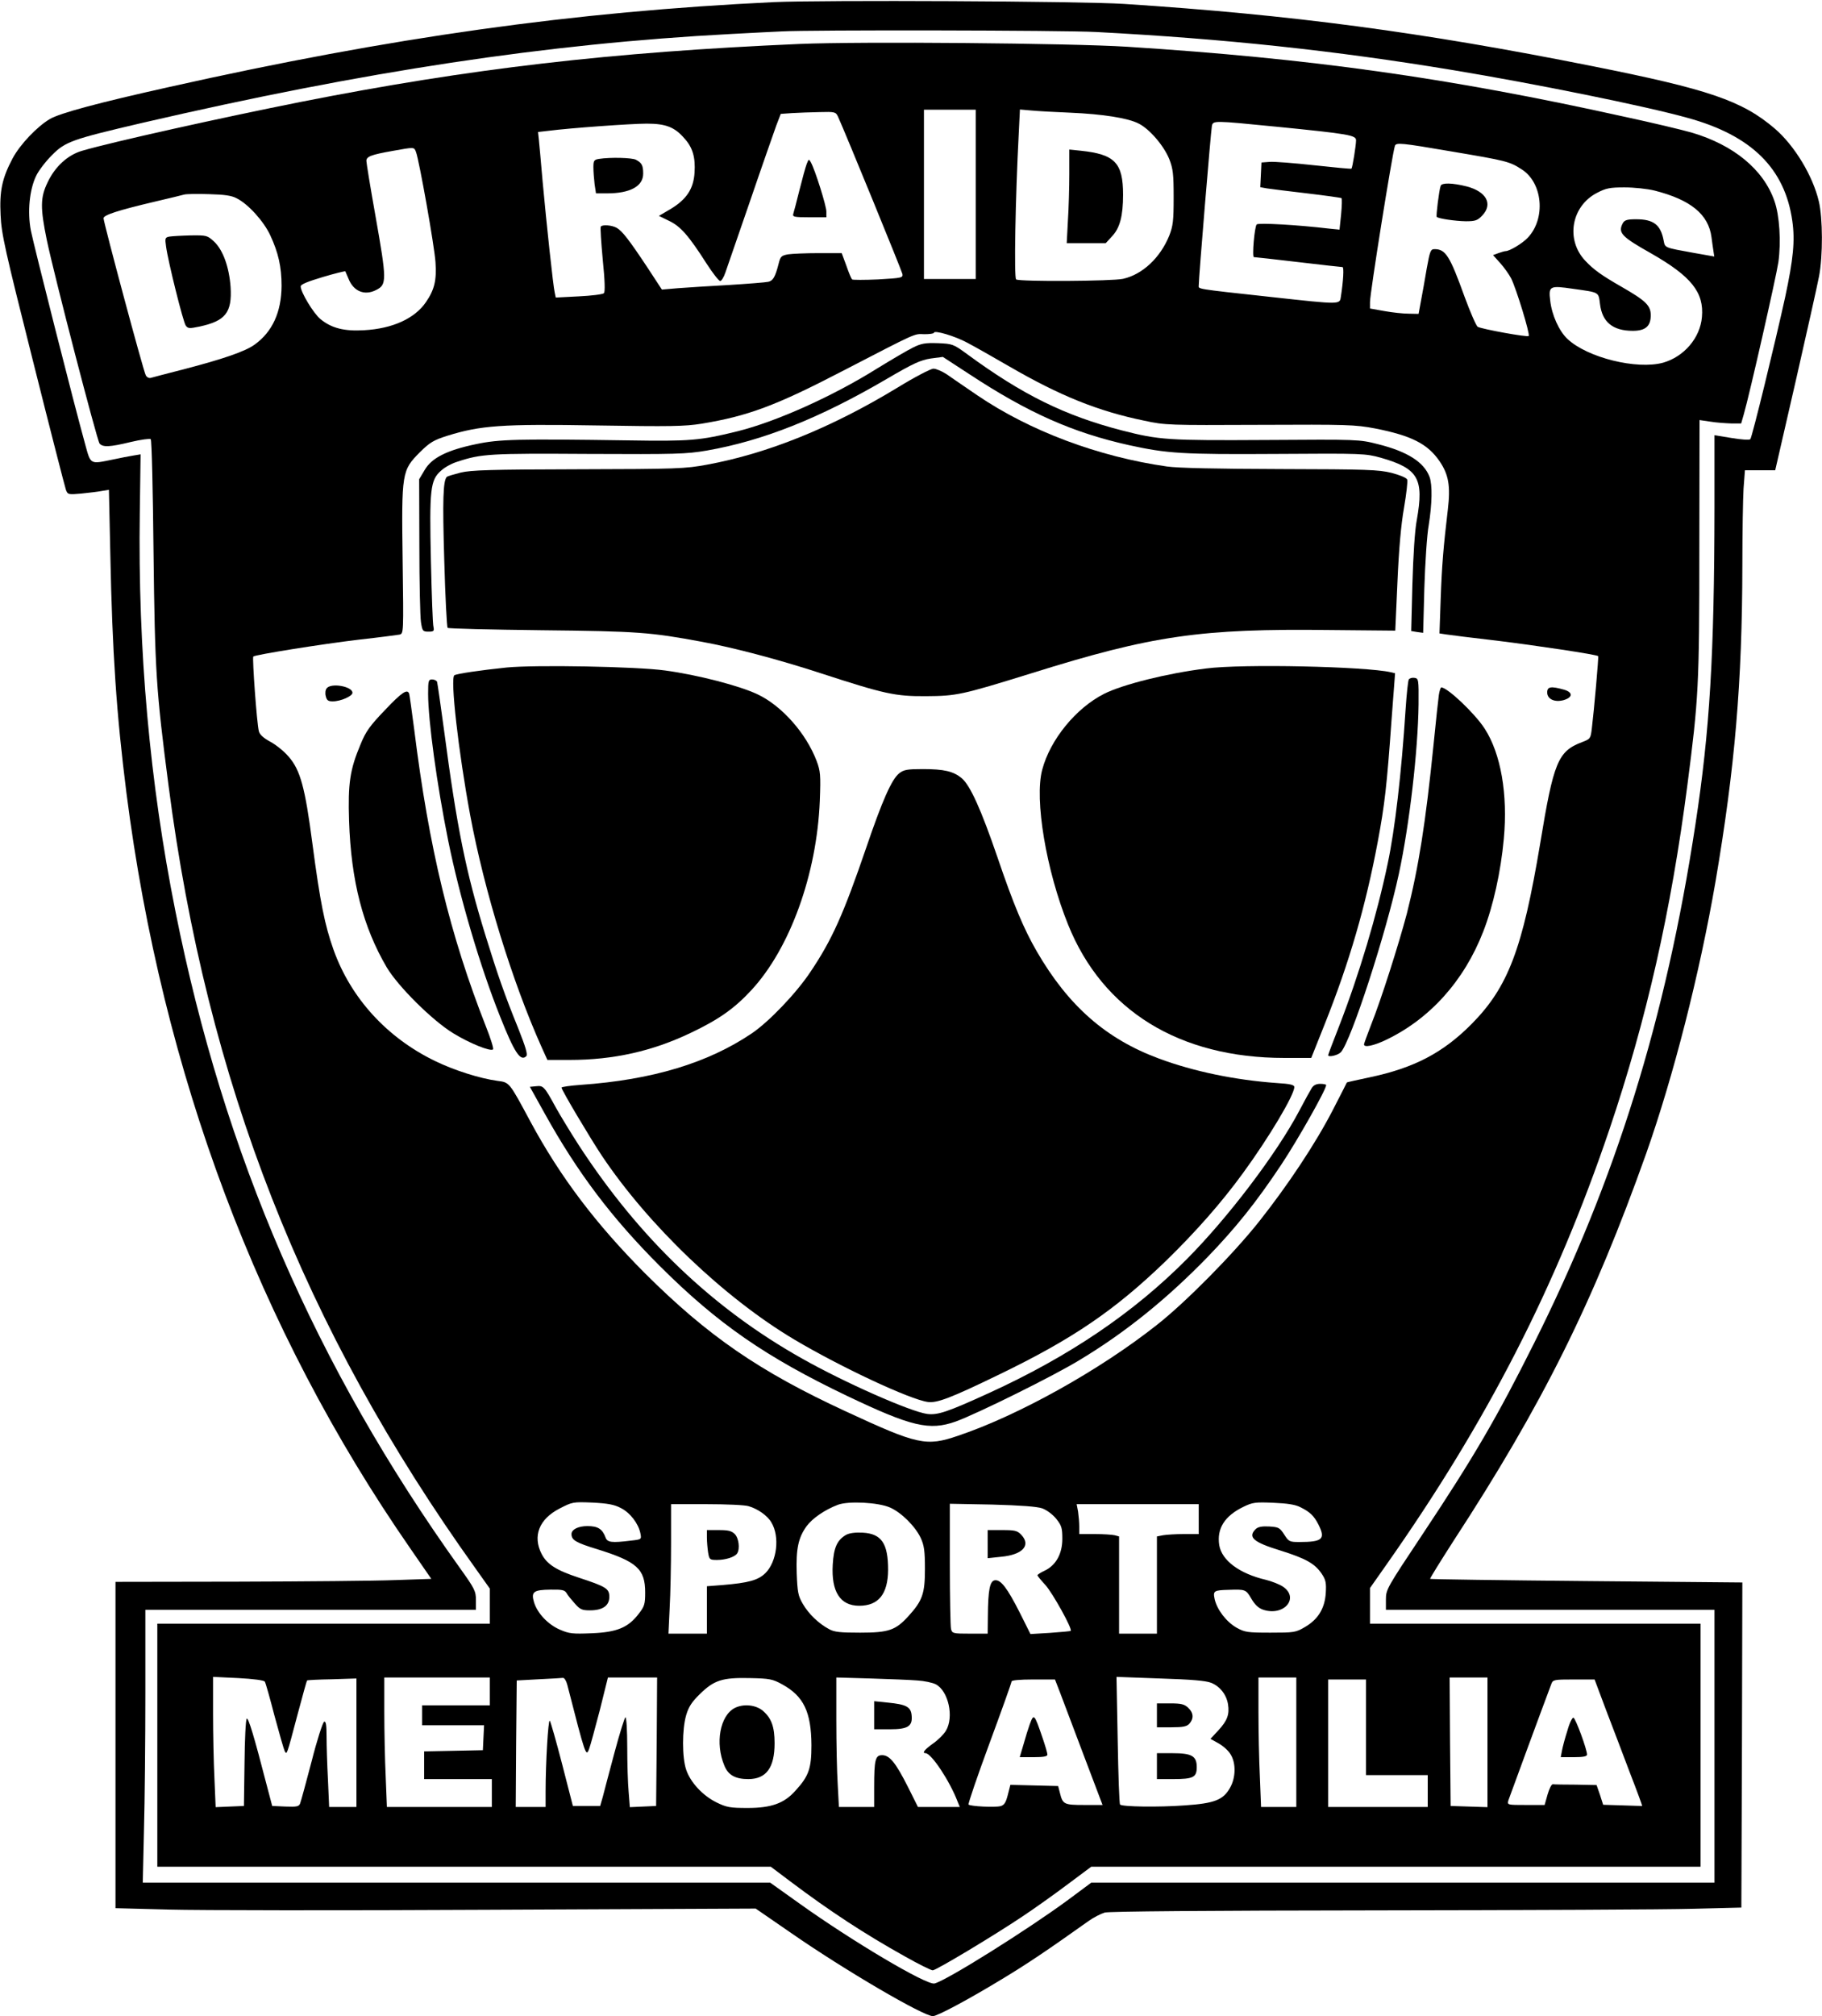
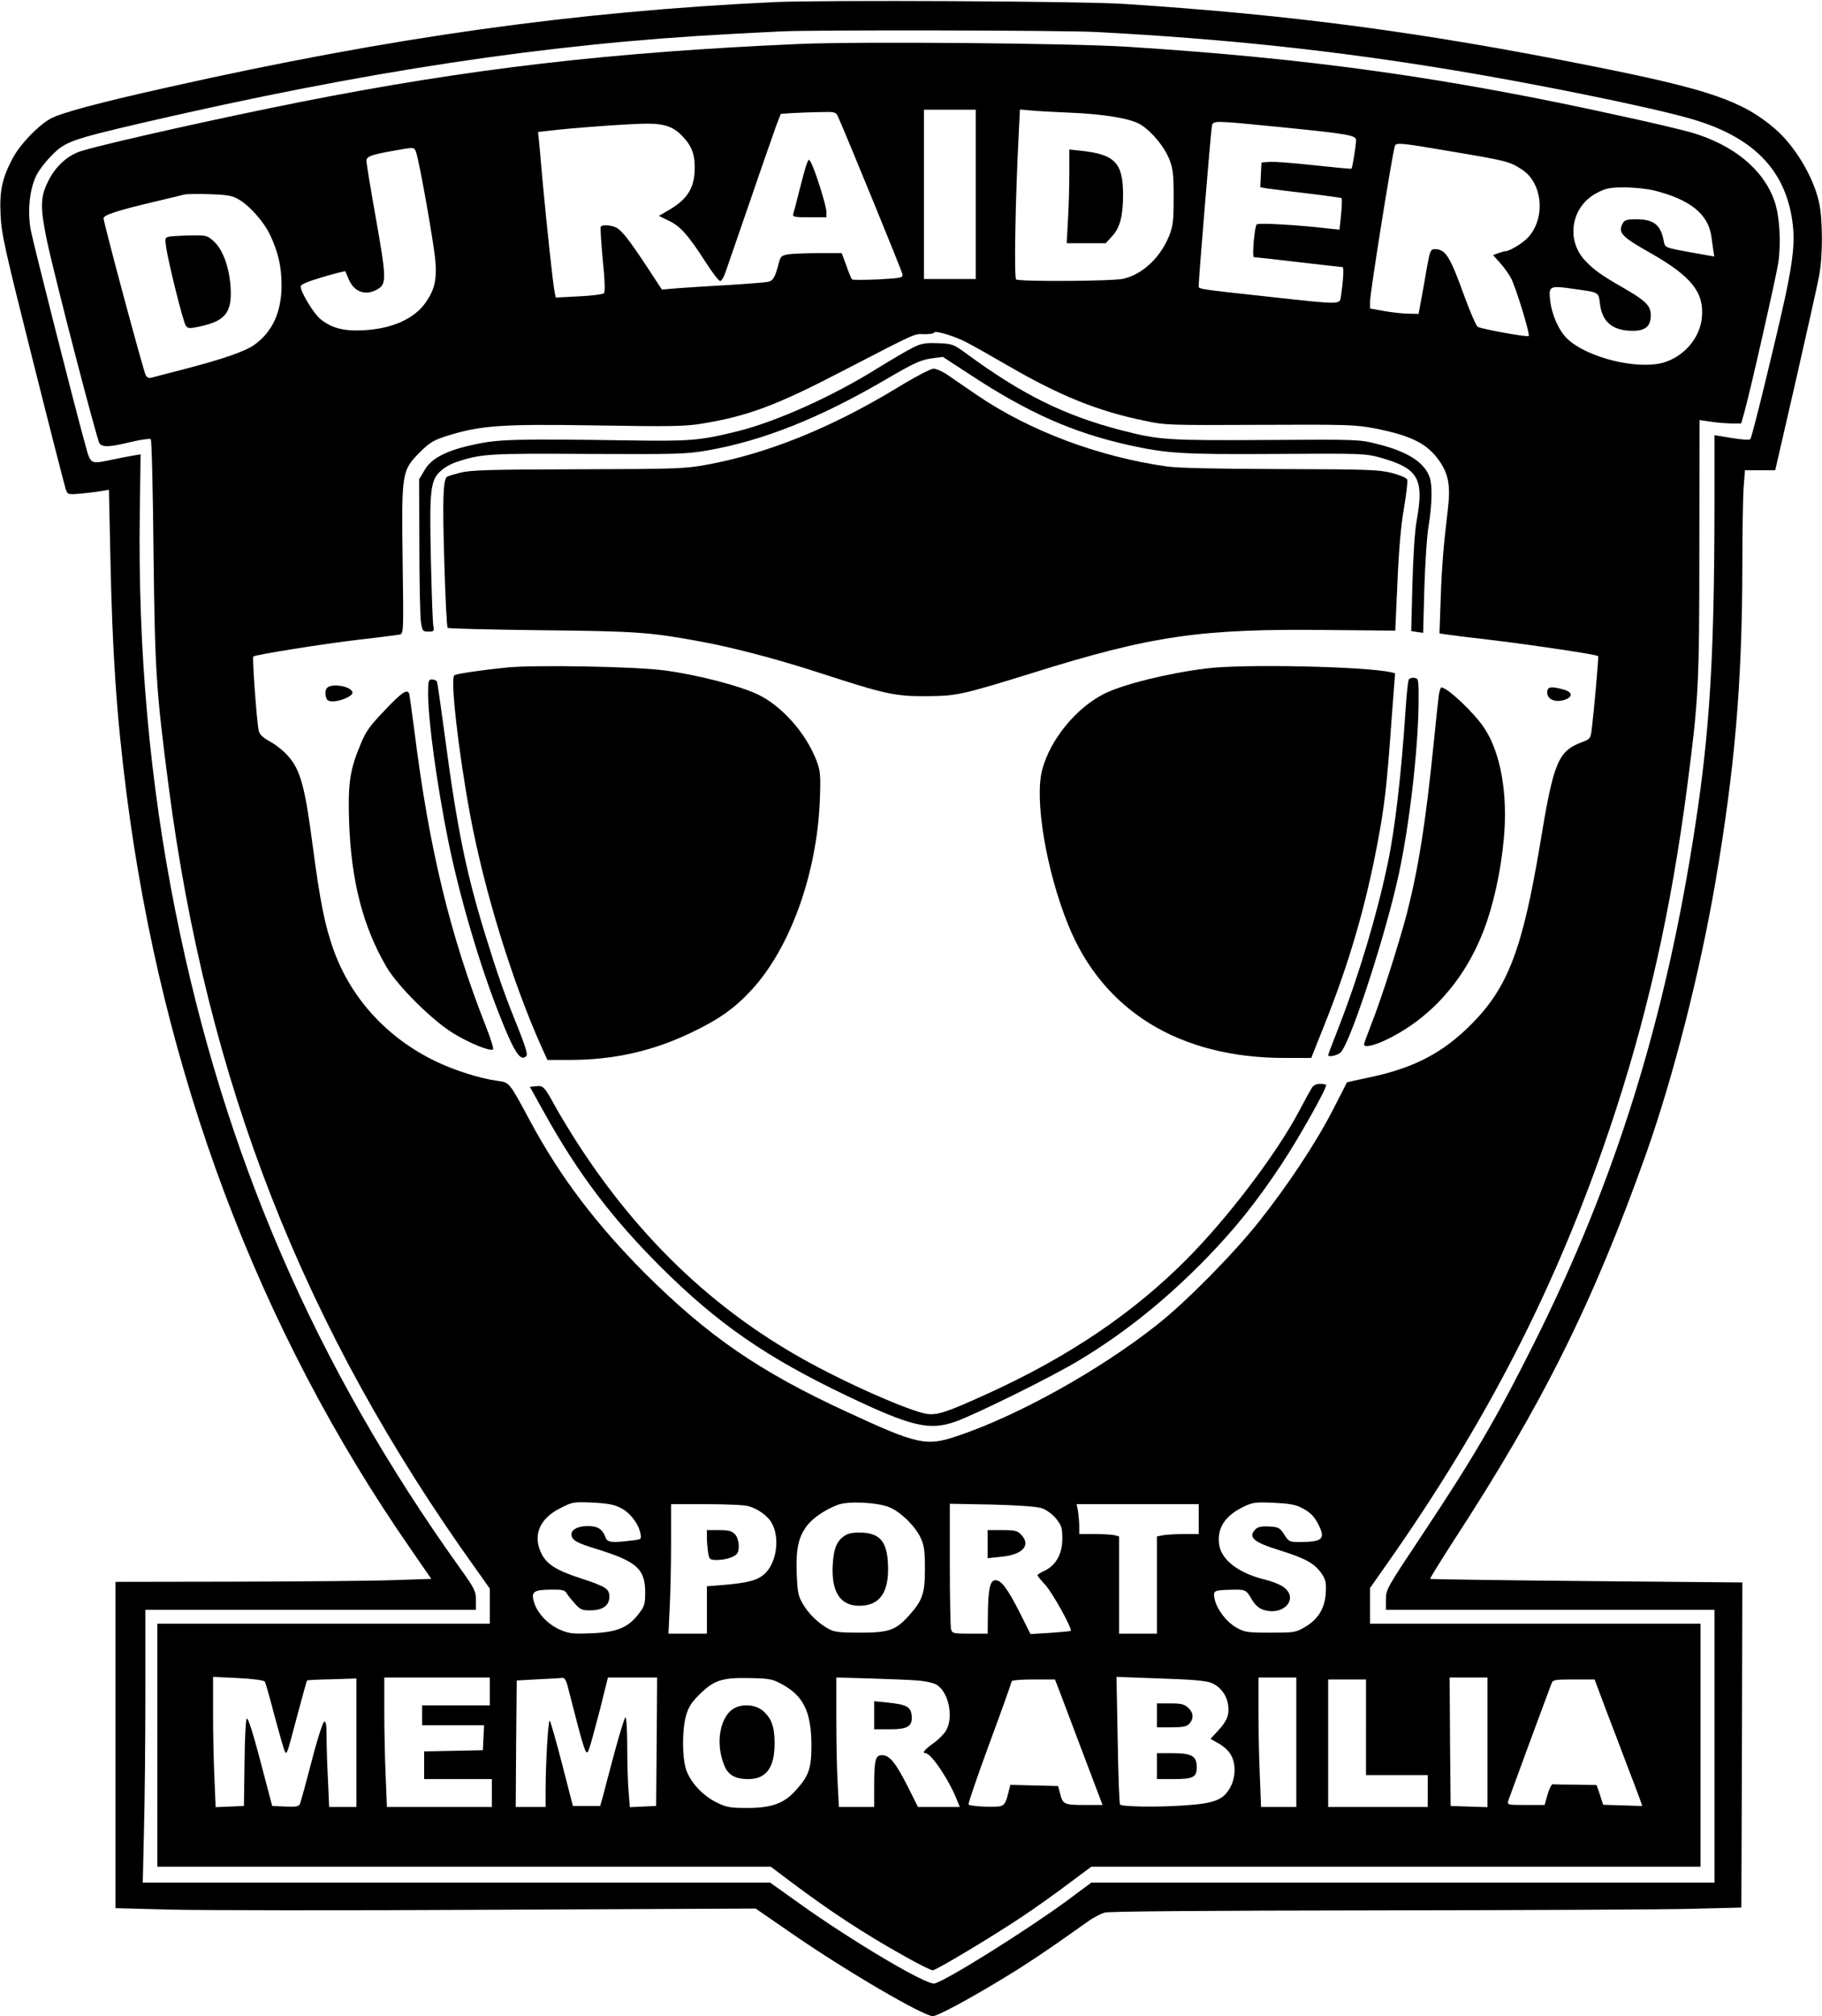
<svg xmlns="http://www.w3.org/2000/svg" version="1.0" width="242.06mm" height="267.756mm" viewBox="0 0 915 1012" preserveAspectRatio="xMidYMid meet">
  <g transform="translate(0,1012) scale(0.1,-0.1)" fill="#000000" stroke="none">
    <path d="M3885 10110 c-1003 -48 -1919 -176 -3035 -426 -355 -79 -549 -131 -600 -161 -64 -38 -150 -128 -187 -198 -53 -100 -66 -164 -60 -284 4 -95 22 -174 162 -730 86 -343 161 -635 166 -649 9 -24 12 -25 77 -19 37 4 83 9 103 13 l36 6 7 -323 c10 -497 31 -804 81 -1199 180 -1408 662 -2692 1426 -3793 l105 -152 -180 -6 c-100 -4 -457 -7 -793 -8 l-613 -1 0 -819 0 -819 268 -7 c147 -4 870 -5 1607 -1 l1340 6 180 -124 c270 -187 662 -416 710 -416 22 0 178 83 357 192 119 72 223 142 424 285 25 18 62 37 82 43 24 6 499 10 1377 11 737 1 1448 4 1580 8 l240 6 3 816 2 816 -782 7 c-430 4 -784 9 -786 11 -2 2 51 87 117 190 447 685 701 1195 968 1945 137 388 268 901 348 1364 98 575 134 1000 135 1587 0 163 3 337 6 387 l7 92 76 0 76 0 103 448 c56 246 109 482 117 525 20 103 19 294 -1 377 -30 128 -122 280 -221 365 -164 140 -330 197 -918 314 -858 171 -1505 257 -2350 312 -212 14 -1516 20 -1760 9z m1620 -150 c646 -34 1197 -93 1790 -191 411 -68 965 -180 1180 -240 321 -88 489 -254 526 -518 14 -99 5 -190 -36 -382 -51 -232 -166 -703 -175 -713 -5 -5 -46 -2 -94 6 l-86 14 0 -365 c-1 -736 -23 -1115 -96 -1591 -148 -973 -400 -1784 -811 -2604 -185 -370 -301 -569 -559 -957 -179 -269 -184 -277 -184 -327 l0 -52 825 0 825 0 0 -685 0 -685 -1565 0 -1565 0 -117 -87 c-201 -148 -609 -404 -670 -419 -39 -10 -415 213 -679 402 l-146 104 -1576 0 -1575 0 6 263 c4 144 7 452 7 685 l0 422 830 0 830 0 0 49 c0 44 -6 57 -80 160 -726 1014 -1185 2074 -1429 3297 -129 644 -189 1313 -179 2002 l4 292 -36 -6 c-19 -3 -66 -12 -103 -20 -117 -24 -111 -27 -140 79 -54 194 -258 999 -272 1070 -18 94 -7 205 26 274 12 26 48 73 79 104 68 69 100 80 455 163 1119 259 2029 397 2955 446 113 6 228 12 255 13 137 8 1415 6 1580 -3z" />
    <path d="M4015 9900 c-946 -41 -1654 -123 -2505 -291 -397 -79 -947 -201 -1097 -245 -73 -21 -137 -80 -174 -159 -37 -76 -37 -128 -4 -289 38 -182 252 -1005 265 -1022 17 -19 50 -18 157 8 51 12 96 18 100 14 5 -4 11 -260 14 -569 7 -598 13 -690 75 -1167 193 -1491 678 -2727 1543 -3934 l71 -100 0 -88 0 -88 -835 0 -835 0 0 -610 0 -610 1540 0 1541 0 97 -73 c198 -149 370 -262 576 -377 69 -39 132 -70 140 -70 17 0 310 176 450 270 56 37 156 108 224 159 l122 91 1530 0 1530 0 0 610 0 610 -830 0 -830 0 0 89 0 90 83 118 c506 719 852 1395 1119 2183 187 553 310 1097 392 1730 56 433 60 499 60 1188 l1 644 55 -8 c30 -5 77 -8 104 -9 l50 0 13 45 c29 100 163 691 174 765 14 102 6 234 -20 307 -55 158 -205 281 -415 343 -49 14 -200 50 -335 79 -889 197 -1577 293 -2501 352 -287 18 -1336 27 -1645 14z m885 -755 l0 -425 -130 0 -130 0 0 425 0 425 130 0 130 0 0 -425z m475 410 c163 -7 291 -27 344 -55 54 -27 126 -111 153 -178 19 -49 22 -75 22 -192 0 -117 -3 -143 -22 -192 -45 -111 -134 -195 -232 -217 -51 -12 -519 -15 -537 -3 -11 7 -4 406 13 730 l6 123 57 -5 c31 -3 119 -8 196 -11z m-1167 -19 c39 -86 321 -775 324 -791 3 -19 -4 -20 -122 -27 -69 -3 -128 -3 -131 0 -4 4 -17 35 -29 70 l-23 62 -116 0 c-64 0 -133 -3 -153 -6 -34 -6 -39 -11 -48 -48 -17 -66 -28 -85 -52 -90 -13 -3 -102 -10 -198 -16 -96 -5 -211 -13 -255 -16 l-81 -7 -74 113 c-91 137 -125 181 -153 197 -25 14 -73 17 -80 6 -3 -5 2 -79 10 -166 11 -106 12 -162 6 -168 -6 -6 -63 -13 -126 -16 l-116 -6 -5 24 c-8 32 -41 342 -61 559 -8 96 -17 191 -19 211 l-4 37 52 6 c110 14 415 36 494 36 95 0 140 -17 189 -74 42 -46 56 -96 51 -172 -5 -82 -41 -135 -121 -183 l-58 -34 51 -25 c57 -27 98 -73 188 -214 31 -48 62 -88 69 -88 6 0 18 19 26 43 8 23 64 186 125 362 60 176 120 346 131 377 l22 57 57 4 c31 2 93 4 138 5 76 2 81 1 92 -22z m2198 -51 c372 -37 404 -43 404 -69 0 -25 -18 -137 -23 -142 -2 -2 -86 6 -187 17 -100 11 -201 19 -224 17 l-41 -3 -3 -62 -3 -62 33 -6 c18 -3 109 -14 202 -25 93 -11 171 -22 173 -24 3 -3 2 -39 -2 -81 l-8 -77 -51 5 c-160 19 -357 30 -365 21 -11 -12 -24 -164 -14 -164 4 0 105 -11 223 -25 117 -14 218 -25 222 -25 8 0 4 -70 -8 -147 -6 -42 4 -42 -352 -3 -386 42 -362 39 -362 58 -1 27 61 775 66 800 6 28 7 28 320 -3z m885 -125 c273 -46 290 -50 350 -89 107 -67 123 -248 31 -344 -26 -28 -91 -67 -111 -67 -5 0 -22 -5 -36 -10 l-27 -10 36 -40 c19 -21 44 -56 55 -77 26 -52 96 -281 88 -289 -7 -7 -232 34 -256 46 -7 4 -37 72 -66 151 -74 205 -95 239 -151 239 -20 0 -23 -10 -39 -97 -9 -54 -22 -127 -29 -163 l-12 -65 -49 1 c-28 0 -83 6 -122 13 l-73 13 0 32 c0 46 111 740 125 784 6 18 29 16 286 -28z m-5202 -2 c17 -46 93 -475 98 -554 6 -91 -5 -137 -48 -200 -56 -82 -167 -133 -310 -141 -100 -6 -164 10 -220 56 -35 29 -99 135 -99 164 0 10 34 24 111 47 60 18 111 30 113 29 1 -2 8 -19 16 -37 25 -64 81 -87 139 -57 54 27 54 47 -4 375 -25 140 -45 263 -45 273 0 22 24 31 131 50 112 20 108 20 118 -5z m6220 -194 c181 -46 271 -119 286 -234 3 -25 8 -57 10 -71 l4 -26 -102 18 c-149 27 -145 25 -152 61 -15 81 -51 108 -139 108 -44 0 -57 -4 -66 -19 -26 -49 -8 -68 143 -153 201 -115 265 -195 254 -319 -9 -105 -90 -199 -195 -229 -132 -36 -380 25 -480 119 -42 39 -79 120 -87 193 -9 73 -2 76 114 59 135 -19 128 -15 136 -76 11 -91 64 -135 165 -135 63 0 90 23 90 78 0 49 -25 73 -145 142 -103 59 -142 87 -185 133 -98 105 -69 272 59 339 46 24 65 28 139 28 47 0 115 -7 151 -16z m-7120 -39 c58 -29 136 -116 168 -185 41 -88 57 -159 57 -255 -1 -131 -46 -230 -135 -294 -46 -34 -162 -74 -364 -126 -77 -20 -148 -38 -157 -41 -10 -3 -21 3 -26 13 -12 21 -212 767 -212 788 0 16 69 39 260 84 69 16 134 32 145 35 11 3 67 4 125 2 77 -2 114 -7 139 -21z m3671 -726 c36 -19 130 -72 209 -118 254 -147 444 -224 677 -272 106 -23 123 -23 580 -21 441 2 478 1 579 -18 183 -36 264 -77 324 -164 46 -67 56 -125 42 -243 -22 -186 -30 -279 -36 -450 l-6 -172 33 -5 c18 -3 131 -17 252 -31 196 -24 505 -70 512 -78 3 -3 -21 -275 -32 -364 -6 -49 -7 -52 -50 -68 -120 -46 -142 -99 -209 -507 -89 -532 -161 -722 -345 -908 -143 -144 -288 -220 -510 -267 -63 -13 -115 -25 -116 -26 0 -1 -33 -65 -72 -141 -87 -168 -224 -374 -368 -556 -129 -163 -370 -407 -514 -520 -287 -227 -696 -455 -1000 -557 -159 -54 -201 -45 -563 123 -433 200 -692 378 -1008 693 -246 247 -425 483 -575 761 -108 201 -105 197 -166 205 -88 12 -218 53 -314 100 -241 117 -422 315 -509 558 -44 124 -67 237 -106 532 -37 284 -61 371 -120 438 -22 26 -63 59 -91 74 -35 19 -54 36 -58 53 -10 36 -34 369 -28 375 9 9 347 63 533 85 99 11 189 23 201 25 21 5 21 5 16 373 -6 443 -4 451 87 543 50 49 68 60 137 82 167 52 274 60 749 52 372 -6 443 -5 530 9 230 38 371 90 704 263 383 198 360 188 413 186 26 0 48 3 48 7 0 15 106 -16 170 -51z m-1743 -5848 c47 -23 89 -78 99 -127 6 -31 6 -31 -48 -37 -97 -12 -118 -9 -127 16 -16 43 -39 57 -91 57 -46 0 -80 -17 -80 -40 0 -30 21 -43 129 -76 199 -62 241 -99 241 -217 0 -58 -3 -70 -33 -108 -52 -68 -108 -92 -236 -97 -95 -4 -113 -2 -159 18 -60 26 -113 82 -130 137 -16 53 -3 63 83 64 57 1 71 -2 80 -17 5 -10 24 -33 41 -52 27 -31 37 -35 77 -35 63 0 97 23 97 68 0 41 -16 51 -153 96 -113 37 -160 67 -187 119 -46 90 -13 175 90 228 64 33 67 34 165 30 77 -4 110 -10 142 -27z m1353 2 c57 -25 127 -95 154 -153 17 -37 21 -65 21 -155 0 -123 -12 -159 -82 -236 -65 -72 -100 -84 -243 -84 -101 0 -131 3 -157 18 -52 28 -102 76 -131 126 -24 41 -27 58 -31 154 -4 123 8 179 50 237 29 39 91 82 157 107 54 20 204 12 262 -14z m2060 2 c49 -24 69 -44 91 -87 37 -73 21 -88 -96 -88 -49 0 -53 2 -76 38 -22 34 -28 37 -75 40 -37 2 -56 -2 -68 -13 -41 -41 -12 -66 125 -108 127 -40 172 -65 207 -117 20 -30 23 -45 20 -96 -5 -77 -38 -132 -105 -171 -46 -27 -54 -28 -173 -28 -115 0 -129 2 -170 25 -51 29 -98 90 -110 143 -9 42 -4 45 70 47 84 3 87 2 114 -44 18 -31 36 -48 60 -56 104 -34 183 59 99 116 -18 12 -57 27 -85 34 -133 31 -222 97 -235 174 -13 84 27 147 122 193 45 22 60 24 150 20 70 -3 110 -9 135 -22z m-2771 5 c46 -13 96 -48 115 -82 43 -71 28 -196 -30 -254 -37 -36 -85 -49 -216 -60 l-78 -6 0 -119 0 -119 -97 0 -96 0 6 128 c4 70 7 216 7 325 l0 197 178 0 c97 0 192 -4 211 -10z m1475 -11 c22 -8 52 -30 70 -52 27 -34 31 -46 31 -101 0 -75 -32 -133 -89 -160 -20 -9 -36 -20 -36 -23 0 -3 18 -25 40 -49 35 -38 137 -221 127 -230 -2 -2 -48 -6 -103 -10 l-99 -6 -53 106 c-64 126 -96 168 -126 164 -25 -4 -34 -48 -35 -180 l-1 -88 -89 0 c-84 0 -89 1 -95 23 -3 12 -6 159 -6 326 l0 303 213 -4 c144 -4 224 -10 251 -19z m786 -54 l0 -75 -74 0 c-40 0 -88 -3 -105 -6 l-31 -6 0 -244 0 -244 -95 0 -95 0 0 244 0 244 -22 6 c-13 3 -58 6 -100 6 l-78 0 0 38 c0 20 -3 54 -6 75 l-7 37 307 0 306 0 0 -75z m-4690 -816 c4 -6 26 -84 49 -173 24 -89 47 -169 51 -176 11 -18 9 -25 64 183 25 93 46 170 48 172 2 2 58 5 126 6 l122 4 0 -322 0 -323 -68 0 -69 0 -6 137 c-4 75 -7 172 -7 215 0 59 -3 79 -12 76 -7 -3 -36 -92 -63 -199 -28 -107 -54 -202 -58 -212 -6 -15 -17 -17 -73 -15 l-67 3 -29 110 c-62 240 -91 336 -99 328 -5 -5 -10 -105 -11 -223 l-3 -215 -71 -3 -71 -3 -6 143 c-4 79 -7 226 -7 327 l0 184 127 -6 c75 -4 129 -11 133 -18z m1130 -49 l0 -70 -170 0 -170 0 0 -50 0 -50 155 0 156 0 -3 -62 -3 -63 -147 -3 -148 -3 0 -69 0 -70 170 0 170 0 0 -70 0 -70 -263 0 -264 0 -6 152 c-4 83 -7 229 -7 325 l0 173 265 0 265 0 0 -70z m389 33 c92 -359 94 -364 110 -320 6 15 29 101 53 192 l41 165 124 0 123 0 -2 -322 -3 -323 -66 -3 -66 -3 -6 77 c-4 42 -7 144 -7 226 0 81 -4 148 -9 148 -4 0 -29 -80 -55 -177 -26 -98 -53 -198 -59 -223 l-13 -45 -68 0 -69 0 -54 210 c-30 116 -58 214 -62 218 -8 8 -21 -212 -21 -355 l0 -78 -75 0 -75 0 2 318 3 317 110 6 c61 3 115 6 122 7 7 1 17 -15 22 -35z m1080 2 c107 -59 145 -138 146 -305 0 -117 -13 -155 -81 -229 -56 -63 -121 -86 -239 -86 -89 0 -106 3 -157 28 -69 34 -131 101 -152 164 -21 61 -21 203 0 274 12 41 28 66 68 105 72 71 114 84 251 81 101 -2 115 -5 164 -32z m678 20 c34 -2 76 -11 92 -19 64 -33 93 -165 51 -234 -11 -18 -40 -47 -65 -64 -42 -30 -56 -48 -37 -48 29 0 122 -140 161 -243 l11 -27 -105 0 -105 0 -49 98 c-62 123 -93 162 -131 162 -34 0 -40 -22 -40 -161 l0 -99 -88 0 -89 0 -6 113 c-4 61 -7 208 -7 324 l0 213 173 -5 c94 -3 200 -7 234 -10z m1476 -12 c44 -18 76 -59 84 -107 8 -51 -3 -82 -48 -131 l-40 -43 41 -23 c23 -13 50 -37 60 -55 28 -44 26 -118 -3 -168 -34 -61 -79 -78 -226 -88 -134 -10 -315 -7 -326 4 -4 3 -9 149 -12 324 l-6 317 219 -8 c157 -5 230 -11 257 -22z m427 -298 l0 -325 -88 0 -89 0 -6 152 c-4 83 -7 229 -7 325 l0 173 95 0 95 0 0 -325z m960 0 l0 -326 -92 3 -93 3 -3 323 -2 322 95 0 95 0 0 -325z m-2146 248 c14 -38 68 -179 119 -315 l94 -248 -92 0 c-101 0 -108 3 -122 60 l-9 35 -120 3 -120 3 -13 -51 c-10 -39 -18 -51 -37 -56 -29 -7 -150 -1 -160 8 -3 4 44 142 105 307 61 165 111 305 111 311 0 6 40 10 109 10 l109 0 26 -67z m1536 -173 l0 -240 155 0 155 0 0 -80 0 -80 -250 0 -250 0 0 320 0 320 95 0 95 0 0 -240z m1205 88 c32 -84 87 -227 121 -318 35 -90 62 -164 61 -165 -1 0 -46 1 -99 3 l-97 3 -16 50 -17 49 -104 2 c-57 0 -109 1 -116 2 -6 1 -18 -23 -26 -51 l-15 -53 -94 0 c-93 0 -94 0 -88 23 6 17 162 442 216 585 8 21 14 22 113 22 l104 0 57 -152z" />
    <path d="M5370 9248 c0 -68 -3 -174 -7 -235 l-6 -113 98 0 98 0 32 35 c39 41 55 102 55 208 0 160 -41 203 -212 221 l-58 6 0 -122z" />
-     <path d="M3008 9323 c-25 -4 -28 -9 -28 -42 0 -21 3 -59 6 -85 l7 -46 56 0 c116 0 181 36 181 99 0 42 -7 54 -37 70 -21 10 -126 13 -185 4z" />
    <path d="M4051 9297 c-6 -16 -22 -74 -36 -130 -14 -56 -28 -110 -31 -119 -5 -16 3 -18 80 -18 l86 0 0 29 c0 28 -57 210 -78 247 -10 18 -11 17 -21 -9z" />
-     <path d="M7235 9188 c-8 -21 -24 -152 -20 -156 9 -9 92 -21 146 -22 48 0 59 4 82 28 56 58 22 121 -78 147 -72 18 -124 19 -130 3z" />
    <path d="M851 8933 c-22 -4 -23 -8 -17 -50 10 -75 86 -380 99 -397 11 -15 19 -15 67 -5 132 28 166 70 158 199 -7 99 -38 186 -83 228 -34 31 -37 32 -117 31 -46 -1 -94 -4 -107 -6z" />
    <path d="M4585 8376 c-27 -13 -108 -61 -180 -105 -220 -138 -504 -266 -700 -315 -190 -47 -240 -51 -550 -46 -553 8 -649 6 -765 -19 -145 -30 -222 -69 -257 -129 l-28 -47 1 -335 c0 -184 4 -356 8 -382 7 -45 9 -48 38 -48 26 0 29 3 25 23 -4 12 -9 162 -13 332 -8 361 -3 406 51 453 18 17 55 37 82 45 121 40 164 42 658 39 441 -2 489 -1 595 17 281 49 566 162 904 360 133 78 169 94 220 102 l61 8 135 -88 c294 -193 517 -292 800 -355 192 -42 266 -47 740 -44 435 3 447 2 524 -19 189 -54 218 -105 181 -313 -10 -51 -18 -180 -22 -321 l-6 -236 30 -5 30 -4 6 225 c4 125 13 267 22 316 17 106 19 202 4 242 -28 74 -111 127 -259 164 -94 24 -99 24 -559 21 -498 -3 -540 0 -727 48 -286 74 -500 179 -780 385 -66 48 -71 50 -144 53 -63 2 -83 -1 -125 -22z" />
    <path d="M4504 8173 c-330 -200 -649 -329 -954 -385 -107 -20 -150 -22 -645 -23 -444 -1 -540 -4 -593 -17 -35 -9 -65 -18 -68 -21 -19 -19 -22 -117 -13 -417 5 -184 13 -338 17 -341 4 -4 216 -9 472 -12 483 -5 546 -10 805 -58 158 -29 386 -89 597 -158 320 -104 373 -116 528 -115 155 1 178 6 530 115 607 190 849 225 1501 217 l326 -3 11 245 c7 163 18 288 33 372 12 70 19 133 16 141 -3 9 -37 23 -79 34 -66 16 -122 18 -558 19 -322 1 -514 5 -570 13 -345 49 -690 179 -953 358 -61 42 -131 89 -153 105 -23 15 -53 28 -66 28 -14 0 -96 -43 -184 -97z" />
    <path d="M2545 6770 c-134 -14 -250 -31 -263 -39 -22 -13 20 -382 79 -701 71 -381 211 -836 359 -1166 l29 -64 112 0 c220 0 416 44 608 136 141 67 219 122 305 215 194 210 328 582 343 949 5 132 3 150 -16 201 -53 139 -174 276 -296 334 -90 43 -301 98 -465 120 -145 20 -651 29 -795 15z" />
    <path d="M6057 6765 c-195 -24 -418 -80 -512 -127 -142 -72 -271 -230 -311 -381 -40 -149 20 -506 130 -778 174 -432 559 -669 1086 -669 l135 0 67 168 c125 313 207 597 267 917 35 187 46 284 69 608 l18 238 -21 5 c-124 29 -746 43 -928 19z" />
    <path d="M7075 6710 c-4 -6 -11 -73 -16 -148 -21 -325 -54 -607 -90 -776 -54 -258 -144 -559 -245 -819 -30 -76 -54 -140 -54 -143 0 -12 49 -1 64 15 51 57 226 593 291 895 53 246 96 616 99 851 1 126 0 130 -21 133 -11 2 -24 -2 -28 -8z" />
    <path d="M2150 6638 c0 -134 44 -456 101 -738 57 -281 160 -631 260 -881 72 -182 103 -229 132 -200 8 8 -3 45 -41 141 -68 167 -103 268 -164 465 -98 318 -143 537 -208 1030 -17 127 -33 236 -35 243 -2 6 -14 12 -25 12 -18 0 -20 -6 -20 -72z" />
    <path d="M1641 6666 c-7 -8 -9 -25 -5 -40 5 -21 12 -26 35 -26 40 0 99 26 99 43 0 32 -106 51 -129 23z" />
    <path d="M7226 6633 c-3 -21 -15 -130 -26 -243 -41 -405 -76 -624 -135 -856 -40 -151 -128 -429 -180 -559 -19 -49 -35 -93 -35 -97 0 -17 48 -7 109 22 221 105 394 297 490 545 50 128 88 300 103 464 21 225 -15 429 -96 554 -48 75 -187 207 -218 207 -3 0 -9 -17 -12 -37z" />
    <path d="M7770 6645 c0 -34 37 -51 82 -39 48 14 48 40 1 53 -64 18 -83 15 -83 -14z" />
    <path d="M1933 6556 c-75 -78 -96 -107 -122 -171 -54 -128 -64 -197 -58 -385 10 -302 70 -532 189 -735 57 -96 229 -267 334 -331 83 -51 188 -93 200 -81 4 4 -12 55 -35 113 -181 460 -287 897 -361 1494 -12 91 -23 171 -25 178 -9 26 -36 9 -122 -82z" />
-     <path d="M4516 6239 c-38 -30 -85 -136 -166 -374 -114 -333 -171 -461 -280 -623 -71 -107 -209 -251 -295 -309 -221 -149 -501 -233 -857 -258 -54 -4 -98 -10 -98 -14 0 -12 141 -249 202 -341 234 -350 615 -714 966 -923 234 -139 582 -302 672 -314 46 -6 115 20 358 138 368 178 579 321 836 569 150 146 280 293 389 443 130 178 257 391 257 431 0 11 -21 16 -87 20 -211 15 -418 58 -593 123 -265 98 -455 264 -614 539 -65 113 -115 231 -197 472 -82 239 -136 359 -179 396 -42 35 -89 46 -196 46 -77 0 -95 -3 -118 -21z" />
    <path d="M6587 4658 c-8 -13 -36 -63 -62 -113 -114 -216 -359 -538 -565 -745 -267 -269 -589 -487 -991 -671 -210 -96 -260 -113 -313 -106 -85 12 -414 157 -628 278 -449 252 -818 605 -1122 1072 -40 62 -91 146 -114 187 -59 108 -63 112 -100 108 l-31 -3 74 -133 c166 -299 337 -525 579 -767 290 -289 531 -456 941 -652 323 -154 413 -175 545 -128 105 38 494 230 624 310 229 138 435 305 636 511 145 150 248 278 375 469 83 125 225 376 225 399 0 3 -13 6 -30 6 -20 0 -34 -7 -43 -22z" />
    <path d="M4249 2416 c-45 -26 -62 -64 -67 -149 -8 -136 37 -207 133 -207 97 0 144 59 145 180 0 133 -33 182 -128 187 -37 2 -66 -2 -83 -11z" />
    <path d="M3550 2403 c0 -21 3 -55 6 -75 6 -36 8 -38 45 -38 43 0 90 15 101 33 15 23 8 77 -12 97 -16 16 -33 20 -80 20 l-60 0 0 -37z" />
    <path d="M4960 2370 l0 -71 68 7 c107 10 151 57 101 110 -20 21 -31 24 -96 24 l-73 0 0 -70z" />
    <path d="M3690 1547 c-74 -38 -100 -177 -52 -290 19 -47 55 -67 120 -67 90 0 132 57 132 180 0 83 -16 126 -59 163 -36 30 -97 36 -141 14z" />
    <path d="M4390 1510 l0 -70 78 0 c92 0 116 15 110 71 -4 42 -28 54 -120 63 l-68 7 0 -71z" />
    <path d="M5810 1510 l0 -60 73 0 c59 0 77 4 90 18 23 26 21 55 -6 80 -19 18 -35 22 -90 22 l-67 0 0 -60z" />
    <path d="M5810 1255 l0 -65 81 0 c102 0 119 9 119 60 0 56 -25 70 -122 70 l-78 0 0 -65z" />
-     <path d="M5171 1464 c-7 -19 -21 -64 -31 -100 l-19 -64 70 0 c51 0 69 4 69 13 0 8 -11 45 -24 83 -42 123 -44 125 -65 68z" />
-     <path d="M7871 1432 c-12 -37 -24 -83 -27 -100 l-6 -32 66 0 c47 0 66 4 66 13 0 26 -57 181 -68 185 -6 2 -20 -26 -31 -66z" />
  </g>
</svg>